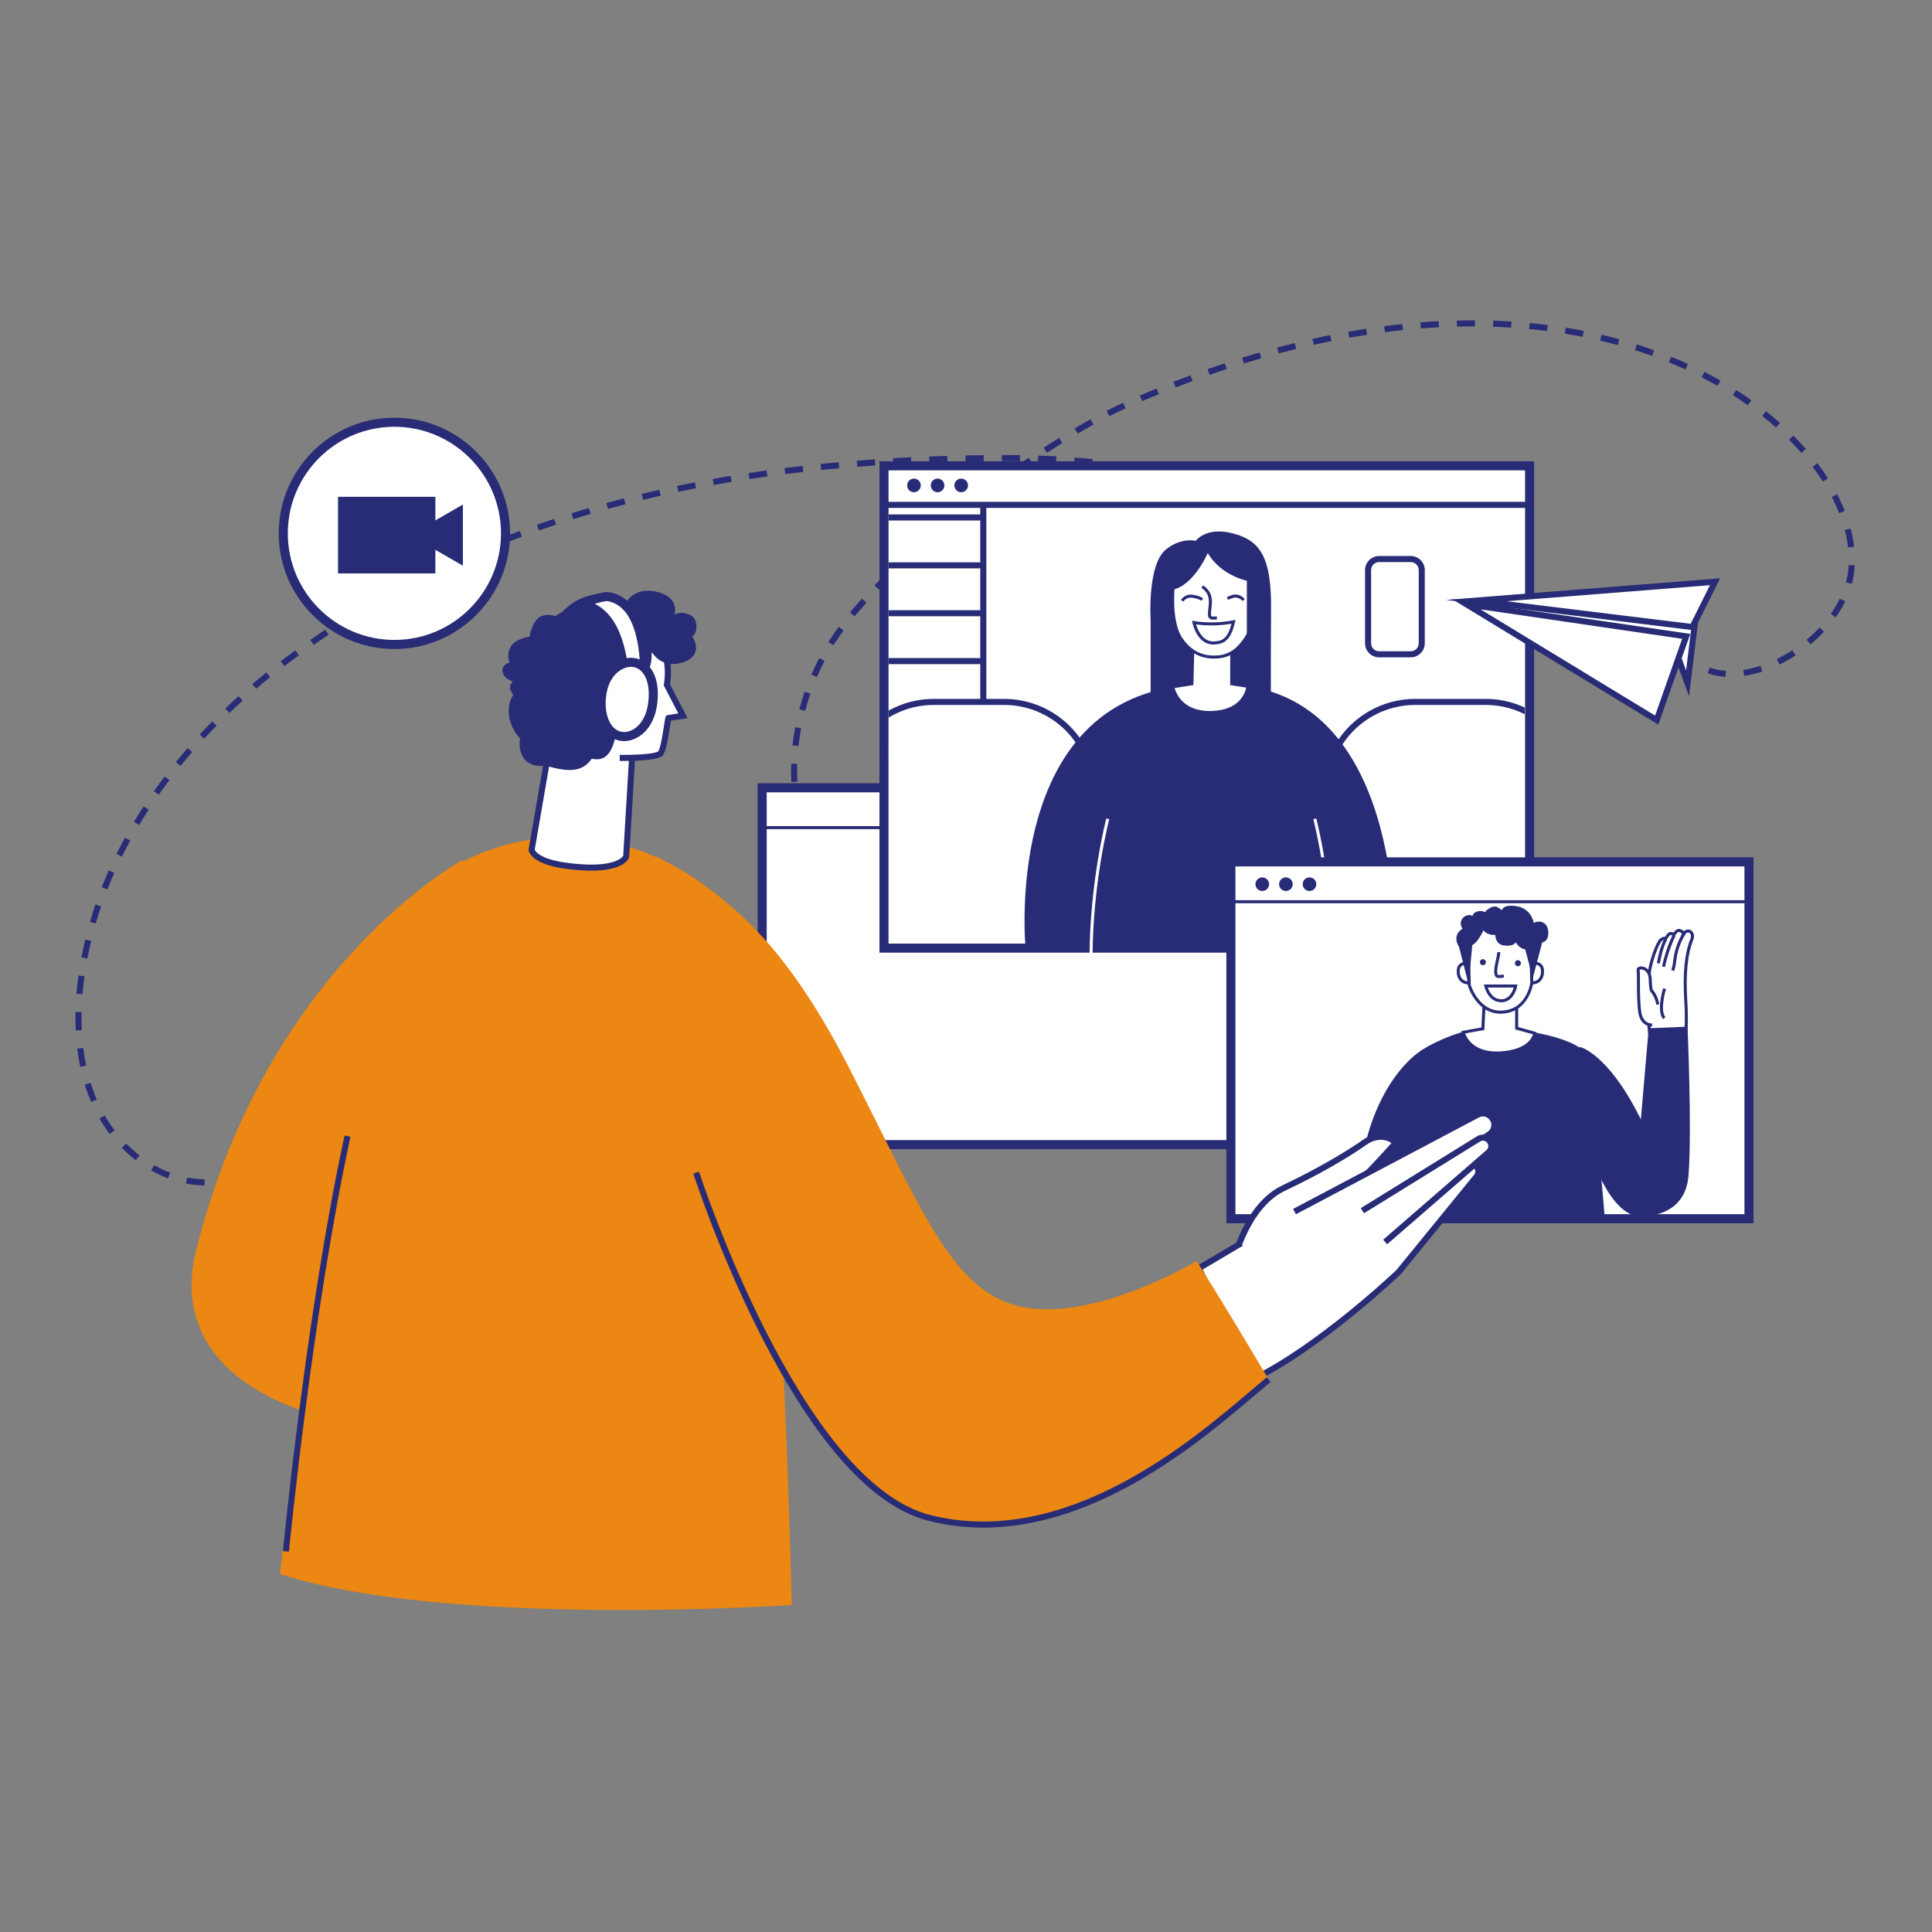
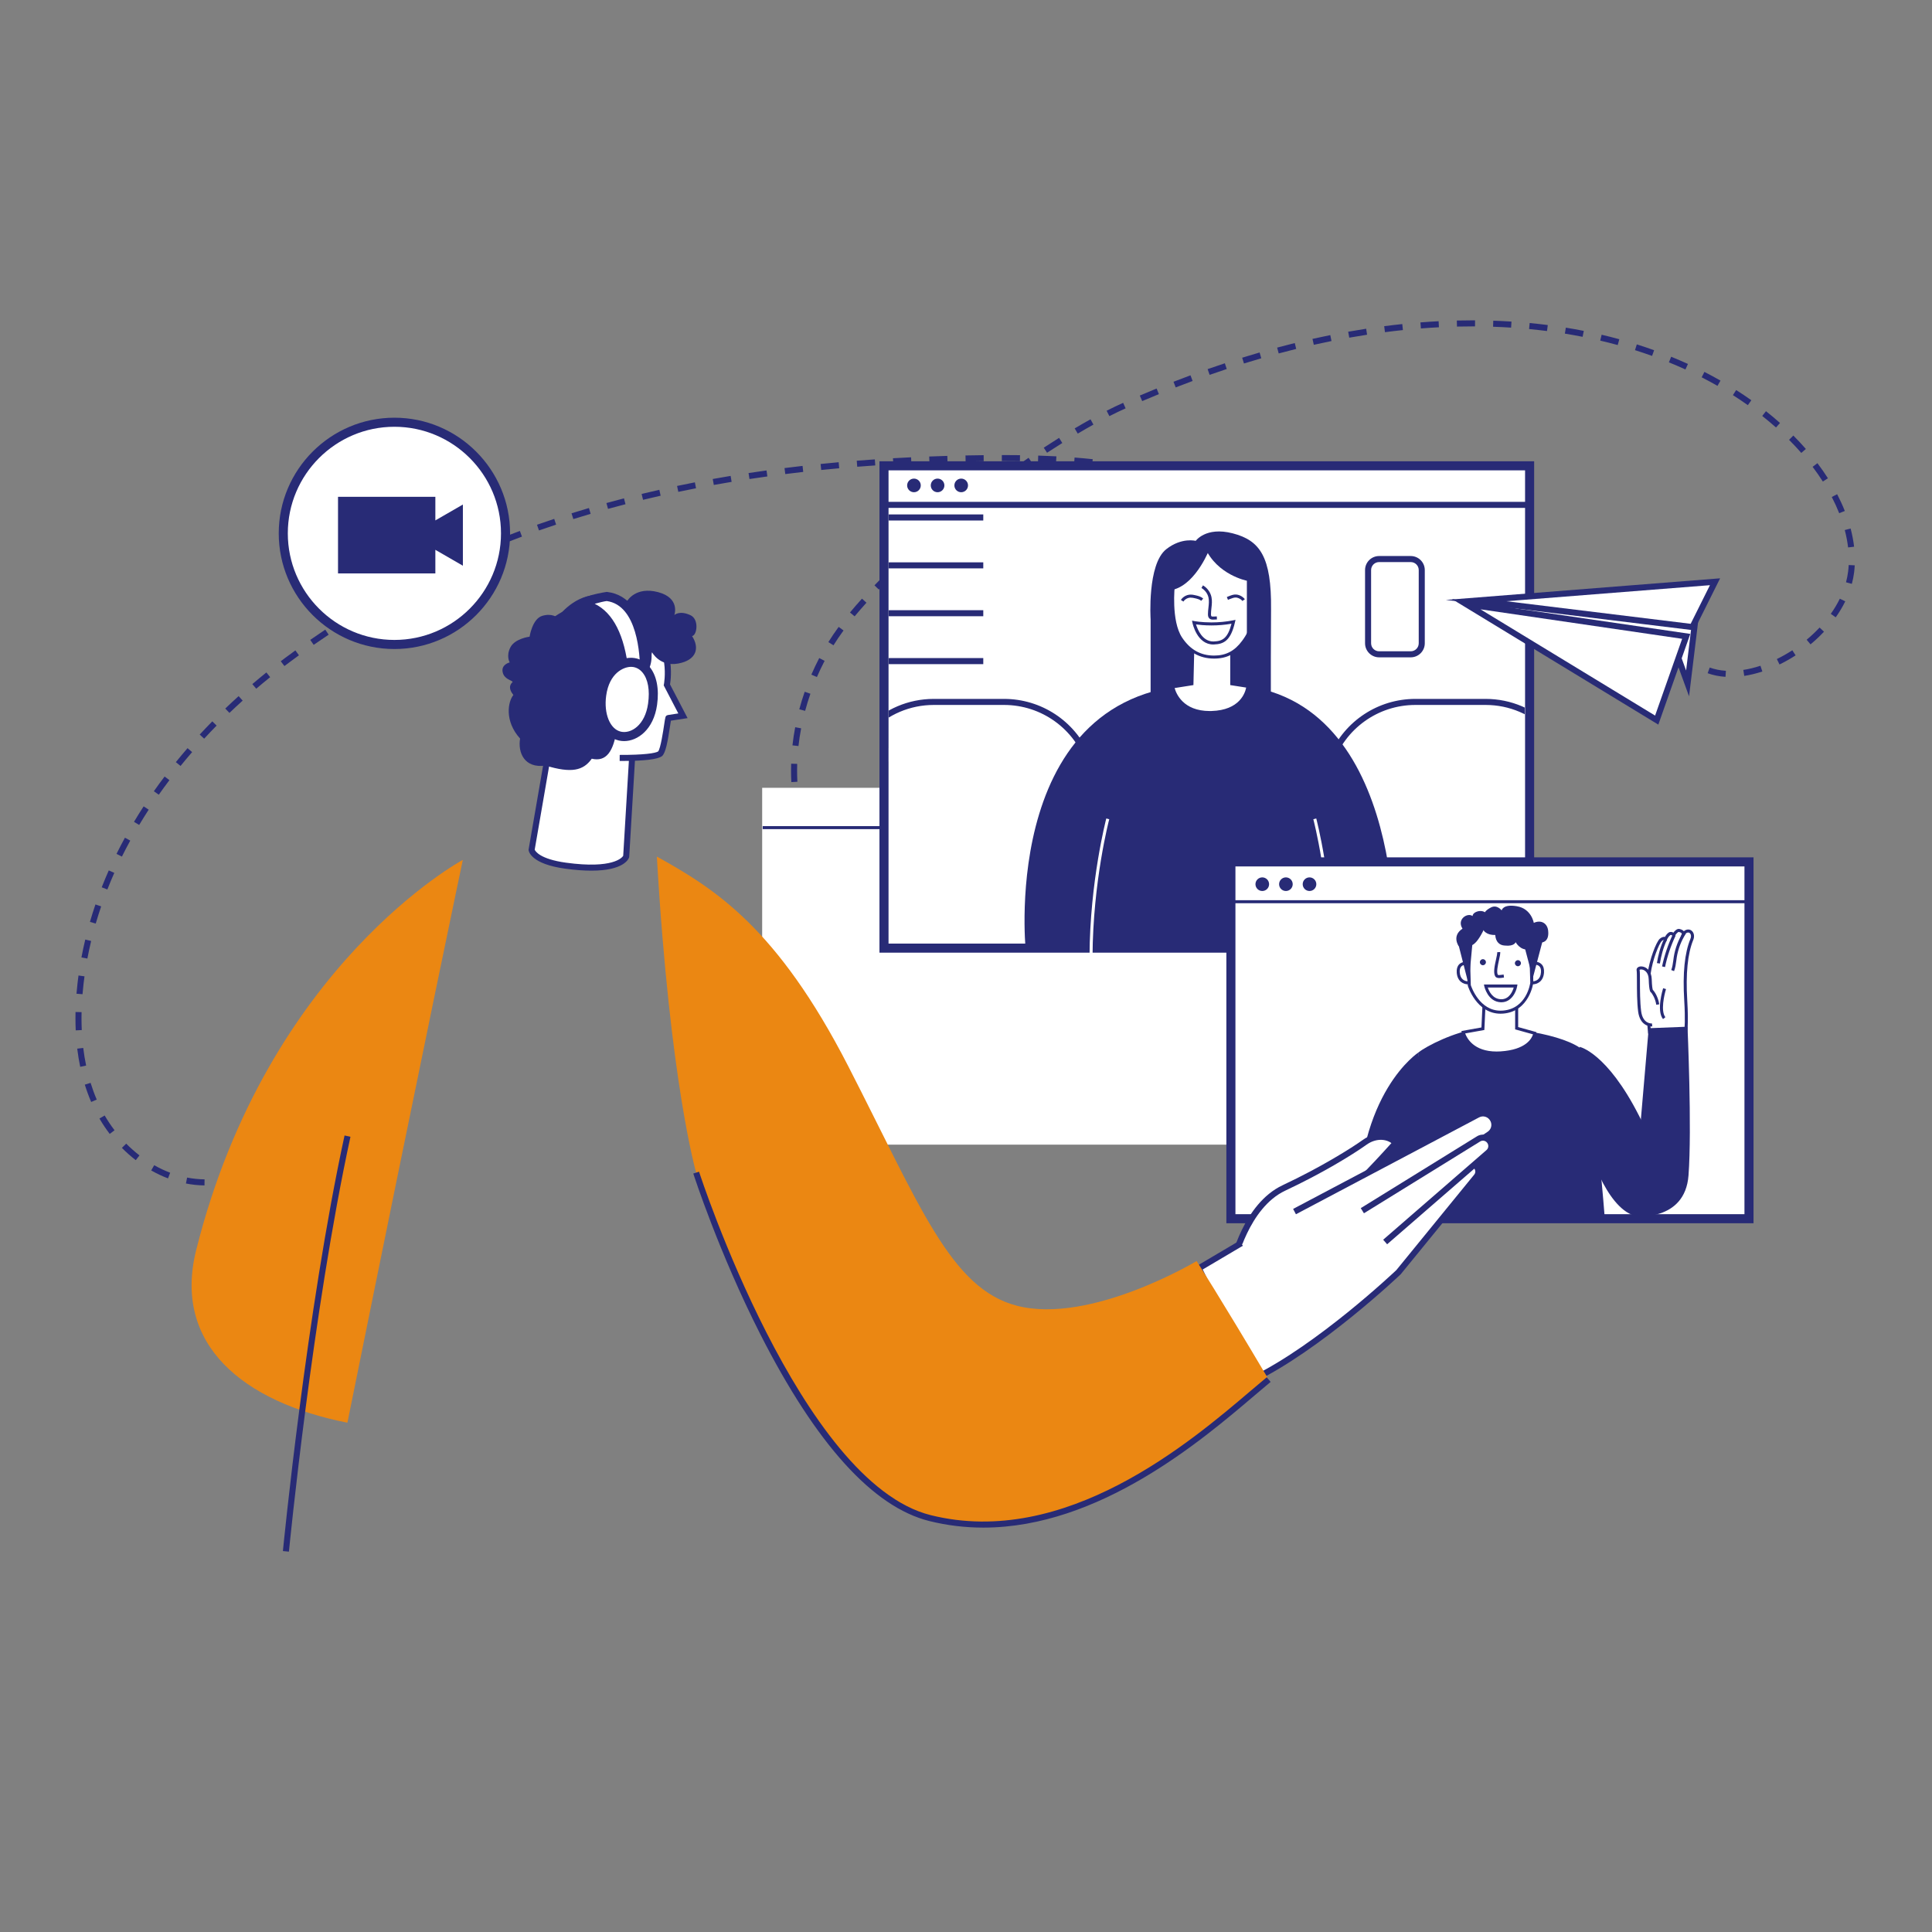
<svg xmlns="http://www.w3.org/2000/svg" width="750" zoomAndPan="magnify" viewBox="0 0 562.5 562.5" height="750" preserveAspectRatio="xMidYMid meet" version="1.0">
  <rect x="0" y="0" width="562.5" height="562.5" fill="#808080" stroke="none" />
  <defs>
    <clipPath id="ed0383a72e">
      <path d="M 21.969 93.266 L 540.004 93.266 L 540.004 345.562 L 21.969 345.562 Z M 21.969 93.266 " clip-rule="nonzero" />
    </clipPath>
    <clipPath id="4d6ec1d99a">
      <path d="M 258.742 146.492 L 286.508 146.492 L 286.508 222 L 258.742 222 Z M 258.742 146.492 " clip-rule="nonzero" />
    </clipPath>
    <clipPath id="85579cb97c">
-       <path d="M 258.742 146.492 L 287.57 146.492 L 287.57 223 L 258.742 223 Z M 258.742 146.492 " clip-rule="nonzero" />
-     </clipPath>
+       </clipPath>
    <clipPath id="6b4212808d">
      <path d="M 258.742 163.527 L 286.508 163.527 L 286.508 165.656 L 258.742 165.656 Z M 258.742 163.527 " clip-rule="nonzero" />
    </clipPath>
    <clipPath id="c6cd2a0da2">
      <path d="M 258.742 177.367 L 286.508 177.367 L 286.508 179.496 L 258.742 179.496 Z M 258.742 177.367 " clip-rule="nonzero" />
    </clipPath>
    <clipPath id="893231fbca">
      <path d="M 258.742 149.688 L 286.508 149.688 L 286.508 151.816 L 258.742 151.816 Z M 258.742 149.688 " clip-rule="nonzero" />
    </clipPath>
    <clipPath id="76e9e142a8">
      <path d="M 258.742 191.203 L 286.508 191.203 L 286.508 193.867 L 258.742 193.867 Z M 258.742 191.203 " clip-rule="nonzero" />
    </clipPath>
    <clipPath id="1b01d0d869">
      <path d="M 258.742 204 L 443.922 204 L 443.922 274.566 L 258.742 274.566 Z M 258.742 204 " clip-rule="nonzero" />
    </clipPath>
    <clipPath id="0034a9d2da">
      <path d="M 258.742 203.445 L 443.922 203.445 L 443.922 274.566 L 258.742 274.566 Z M 258.742 203.445 " clip-rule="nonzero" />
    </clipPath>
    <clipPath id="ff51634777">
-       <path d="M 81.051 243.367 L 230.617 243.367 L 230.617 468.684 L 81.051 468.684 Z M 81.051 243.367 " clip-rule="nonzero" />
-     </clipPath>
+       </clipPath>
  </defs>
  <g clip-path="url(#ed0383a72e)">
    <path fill="#282b76" d="M 424.195 95.082 L 424.152 93.324 C 425.68 93.289 427.188 93.27 428.684 93.27 L 429.461 93.27 L 429.453 95.031 L 428.684 95.031 C 427.203 95.031 425.703 95.047 424.195 95.082 Z M 439.957 95.387 C 438.23 95.273 436.465 95.191 434.707 95.129 L 434.766 93.371 C 436.543 93.43 438.324 93.516 440.066 93.629 Z M 413.695 95.625 L 413.555 93.871 C 415.32 93.73 417.102 93.617 418.852 93.523 L 418.941 95.285 C 417.207 95.371 415.441 95.488 413.695 95.625 Z M 450.41 96.383 C 448.699 96.164 446.945 95.969 445.191 95.801 L 445.359 94.047 C 447.129 94.219 448.906 94.414 450.637 94.637 Z M 403.23 96.715 L 403.004 94.969 C 404.762 94.742 406.535 94.531 408.273 94.352 L 408.457 96.102 C 406.73 96.281 404.977 96.488 403.23 96.715 Z M 460.777 98.062 C 459.07 97.727 457.332 97.414 455.609 97.133 L 455.891 95.395 C 457.637 95.68 459.391 95.996 461.117 96.336 Z M 392.832 98.312 L 392.523 96.578 C 394.27 96.27 396.031 95.977 397.758 95.711 L 398.023 97.453 C 396.312 97.715 394.566 98.004 392.832 98.312 Z M 382.516 100.387 L 382.129 98.668 C 383.871 98.277 385.598 97.91 387.316 97.566 L 387.664 99.293 C 385.961 99.637 384.242 100 382.516 100.387 Z M 470.996 100.461 C 469.324 100.004 467.613 99.57 465.906 99.172 L 466.312 97.457 C 468.035 97.863 469.77 98.301 471.461 98.766 Z M 372.293 102.902 L 371.836 101.203 C 373.559 100.738 375.273 100.301 376.973 99.879 L 377.391 101.59 C 375.703 102.008 374.004 102.445 372.293 102.902 Z M 481 103.621 C 479.371 103.035 477.699 102.473 476.027 101.945 L 476.559 100.266 C 478.25 100.801 479.945 101.371 481.594 101.965 Z M 362.18 105.828 L 361.656 104.148 C 363.359 103.617 365.051 103.113 366.734 102.625 L 367.223 104.316 C 365.551 104.801 363.871 105.305 362.18 105.828 Z M 490.715 107.57 C 489.141 106.852 487.52 106.152 485.898 105.496 L 486.562 103.863 C 488.207 104.531 489.848 105.238 491.445 105.965 Z M 352.18 109.137 L 351.598 107.473 C 353.277 106.883 354.949 106.312 356.613 105.766 L 357.164 107.438 C 355.512 107.984 353.852 108.547 352.18 109.137 Z M 500.047 112.34 C 498.551 111.488 497 110.648 495.438 109.852 L 496.238 108.281 C 497.824 109.09 499.398 109.941 500.918 110.812 Z M 342.305 112.793 L 341.664 111.152 C 343.32 110.508 344.973 109.883 346.613 109.273 L 347.227 110.922 C 345.594 111.527 343.953 112.152 342.305 112.793 Z M 332.551 116.781 L 331.855 115.164 C 333.496 114.461 335.125 113.781 336.746 113.117 L 337.41 114.75 C 335.801 115.406 334.18 116.082 332.551 116.781 Z M 508.883 117.961 C 507.477 116.965 506.016 115.984 504.535 115.043 L 505.48 113.559 C 506.984 114.512 508.473 115.512 509.902 116.527 Z M 322.992 121.156 L 322.195 119.586 C 323.859 118.742 325.477 117.969 327.004 117.285 L 327.723 118.891 C 326.223 119.562 324.633 120.324 322.992 121.156 Z M 517.082 124.461 C 515.793 123.32 514.445 122.191 513.07 121.102 L 514.164 119.719 C 515.566 120.832 516.938 121.98 518.25 123.148 Z M 313.785 126.242 L 312.891 124.727 C 314.461 123.797 316.012 122.906 317.5 122.082 L 318.352 123.621 C 316.879 124.438 315.344 125.32 313.785 126.242 Z M 304.848 131.816 L 303.887 130.344 C 305.391 129.359 306.879 128.406 308.355 127.484 L 309.289 128.98 C 307.824 129.895 306.344 130.84 304.848 131.816 Z M 524.445 131.867 C 523.32 130.582 522.121 129.297 520.883 128.055 L 522.129 126.809 C 523.398 128.082 524.621 129.391 525.773 130.711 Z M 296.949 134.281 C 295.281 134.262 293.609 134.25 291.941 134.25 L 291.68 134.25 L 291.68 132.488 L 291.941 132.488 C 293.617 132.488 295.297 132.5 296.973 132.523 Z M 281.137 134.367 L 281.102 132.605 C 282.859 132.57 284.625 132.543 286.387 132.523 L 286.406 134.281 C 284.648 134.305 282.891 134.332 281.137 134.367 Z M 307.473 134.625 C 305.723 134.531 303.969 134.457 302.215 134.402 L 302.273 132.641 C 304.039 132.695 305.805 132.77 307.566 132.863 Z M 270.605 134.672 L 270.535 132.914 C 272.293 132.848 274.055 132.789 275.816 132.734 L 275.867 134.496 C 274.113 134.547 272.355 134.605 270.605 134.672 Z M 260.086 135.176 L 259.984 133.418 C 261.738 133.316 263.496 133.223 265.258 133.141 L 265.344 134.898 C 263.59 134.984 261.836 135.074 260.086 135.176 Z M 317.961 135.445 C 316.27 135.266 314.508 135.105 312.727 134.965 L 312.863 133.211 C 314.66 133.348 316.441 133.512 318.148 133.695 Z M 249.582 135.891 L 249.441 134.137 C 251.195 133.996 252.953 133.867 254.711 133.75 L 254.832 135.508 C 253.078 135.625 251.328 135.754 249.582 135.891 Z M 239.094 136.836 L 238.918 135.086 C 240.668 134.906 242.422 134.738 244.18 134.578 L 244.336 136.336 C 242.586 136.492 240.84 136.66 239.094 136.836 Z M 328.367 136.898 C 326.676 136.602 324.93 136.328 323.18 136.082 L 323.418 134.34 C 325.191 134.586 326.961 134.863 328.672 135.164 Z M 296.133 137.75 L 295.117 136.309 C 296.574 135.281 298.027 134.273 299.473 133.285 L 300.465 134.746 C 299.027 135.723 297.582 136.727 296.133 137.75 Z M 228.633 138.023 L 228.414 136.277 C 230.16 136.055 231.91 135.848 233.664 135.648 L 233.859 137.398 C 232.117 137.598 230.375 137.805 228.633 138.023 Z M 338.613 139.129 C 336.961 138.691 335.242 138.281 333.516 137.906 L 333.887 136.188 C 335.641 136.566 337.383 136.984 339.062 137.426 Z M 218.207 139.469 L 217.941 137.73 C 219.684 137.465 221.426 137.211 223.176 136.969 L 223.418 138.715 C 221.676 138.953 219.941 139.207 218.207 139.469 Z M 530.719 140.195 C 529.805 138.762 528.805 137.324 527.742 135.918 L 529.145 134.855 C 530.238 136.301 531.266 137.777 532.203 139.246 Z M 207.824 141.191 L 207.512 139.461 C 209.246 139.148 210.98 138.848 212.723 138.559 L 213.012 140.297 C 211.277 140.586 209.551 140.883 207.824 141.191 Z M 348.602 142.273 C 346.996 141.676 345.328 141.105 343.648 140.578 L 344.18 138.898 C 345.887 139.434 347.582 140.016 349.215 140.621 Z M 197.488 143.203 L 197.129 141.484 C 198.855 141.117 200.582 140.77 202.312 140.434 L 202.652 142.16 C 200.926 142.496 199.207 142.844 197.488 143.203 Z M 287.621 143.973 L 286.559 142.57 C 287.973 141.5 289.391 140.445 290.812 139.406 L 291.852 140.828 C 290.441 141.859 289.027 142.91 287.621 143.973 Z M 187.223 145.523 L 186.809 143.812 C 188.52 143.395 190.238 142.996 191.961 142.605 L 192.348 144.324 C 190.637 144.711 188.926 145.109 187.223 145.523 Z M 358.176 146.465 C 356.633 145.676 355.043 144.918 353.453 144.227 L 354.16 142.613 C 355.781 143.32 357.402 144.09 358.98 144.902 Z M 177.027 148.16 L 176.559 146.461 C 178.258 145.992 179.965 145.539 181.672 145.094 L 182.113 146.801 C 180.414 147.238 178.719 147.695 177.027 148.16 Z M 535.48 149.414 C 534.859 147.852 534.133 146.262 533.32 144.699 L 534.883 143.887 C 535.723 145.508 536.477 147.148 537.117 148.77 Z M 279.309 150.469 L 278.203 149.098 C 279.574 147.992 280.957 146.891 282.352 145.801 L 283.438 147.191 C 282.051 148.273 280.672 149.367 279.309 150.469 Z M 166.926 151.129 L 166.398 149.449 C 168.086 148.922 169.773 148.41 171.469 147.91 L 171.965 149.602 C 170.281 150.098 168.602 150.605 166.926 151.129 Z M 367.152 151.812 C 365.73 150.84 364.246 149.891 362.746 149 L 363.648 147.484 C 365.18 148.398 366.695 149.363 368.148 150.363 Z M 156.926 154.441 L 156.344 152.781 C 158.008 152.195 159.68 151.629 161.355 151.07 L 161.91 152.742 C 160.242 153.293 158.582 153.863 156.926 154.441 Z M 271.219 157.223 L 270.066 155.891 C 271.398 154.742 272.742 153.598 274.109 152.457 L 275.238 153.809 C 273.879 154.941 272.539 156.082 271.219 157.223 Z M 147.051 158.109 L 146.406 156.473 C 148.051 155.824 149.703 155.195 151.359 154.582 L 151.969 156.234 C 150.324 156.844 148.684 157.469 147.051 158.109 Z M 375.352 158.281 C 374.074 157.125 372.734 155.992 371.363 154.91 L 372.449 153.527 C 373.855 154.633 375.23 155.793 376.531 156.977 Z M 538.07 159.383 C 537.875 157.734 537.551 156.031 537.102 154.324 L 538.805 153.875 C 539.273 155.664 539.617 157.445 539.82 159.18 Z M 137.305 162.141 L 136.602 160.527 C 138.227 159.82 139.852 159.129 141.488 158.453 L 142.16 160.082 C 140.539 160.75 138.918 161.438 137.305 162.141 Z M 263.379 164.266 L 262.176 162.98 C 263.449 161.785 264.754 160.59 266.09 159.395 L 267.266 160.707 C 265.941 161.895 264.645 163.082 263.379 164.266 Z M 382.547 165.828 C 381.461 164.504 380.301 163.188 379.09 161.922 L 380.363 160.703 C 381.605 162.004 382.797 163.355 383.91 164.715 Z M 127.723 166.535 L 126.957 164.949 C 128.555 164.18 130.152 163.43 131.762 162.691 L 132.496 164.293 C 130.898 165.023 129.309 165.773 127.723 166.535 Z M 539.164 169.988 L 537.465 169.531 C 537.742 168.488 537.949 167.438 538.078 166.402 C 538.156 165.785 538.211 165.145 538.246 164.504 L 540.004 164.598 C 539.969 165.281 539.906 165.961 539.828 166.621 C 539.688 167.734 539.465 168.867 539.164 169.988 Z M 118.309 171.301 L 117.484 169.746 C 119.051 168.914 120.621 168.102 122.199 167.301 L 122.992 168.871 C 121.426 169.668 119.867 170.477 118.309 171.301 Z M 255.863 171.641 L 254.598 170.418 C 255.785 169.188 257.047 167.918 258.34 166.648 L 259.57 167.906 C 258.289 169.164 257.043 170.422 255.863 171.641 Z M 388.438 174.402 C 387.594 172.914 386.664 171.43 385.676 169.992 L 387.125 168.992 C 388.141 170.473 389.098 172 389.969 173.535 Z M 109.082 176.438 L 108.199 174.914 C 109.73 174.02 111.27 173.141 112.816 172.285 L 113.672 173.824 C 112.137 174.676 110.605 175.547 109.082 176.438 Z M 248.828 179.445 L 247.473 178.32 C 248.551 177.02 249.727 175.668 250.965 174.297 L 252.27 175.48 C 251.051 176.832 249.891 178.164 248.828 179.445 Z M 534.473 179.734 L 533.035 178.719 C 534.047 177.281 534.934 175.797 535.664 174.309 L 537.246 175.078 C 536.477 176.652 535.543 178.223 534.473 179.734 Z M 100.094 181.914 L 99.148 180.43 C 100.641 179.477 102.141 178.543 103.645 177.629 L 104.562 179.129 C 103.066 180.043 101.578 180.969 100.094 181.914 Z M 392.699 183.863 C 392.148 182.242 391.508 180.621 390.793 179.035 L 392.398 178.312 C 393.137 179.945 393.797 181.625 394.367 183.301 Z M 527.133 187.609 L 526.004 186.258 C 527.344 185.141 528.609 183.949 529.77 182.711 L 531.055 183.914 C 529.844 185.207 528.523 186.449 527.133 187.609 Z M 91.332 187.746 L 90.328 186.301 C 91.781 185.289 93.242 184.297 94.707 183.32 L 95.684 184.785 C 94.227 185.758 92.777 186.742 91.332 187.746 Z M 242.672 187.879 L 241.176 186.949 C 242.086 185.488 243.055 184.055 244.055 182.691 L 244.18 182.52 L 245.598 183.566 L 245.477 183.727 C 244.5 185.059 243.555 186.457 242.672 187.879 Z M 518.105 193.461 L 517.332 191.879 C 518.859 191.137 520.375 190.277 521.832 189.328 L 522.793 190.809 C 521.273 191.793 519.695 192.688 518.105 193.461 Z M 82.809 193.918 L 81.742 192.52 C 82.148 192.211 82.551 191.906 82.957 191.605 C 83.973 190.848 84.984 190.102 86.004 189.363 L 87.035 190.789 C 86.023 191.523 85.016 192.266 84.012 193.016 C 83.609 193.316 83.207 193.617 82.809 193.918 Z M 395.02 193.969 C 394.805 192.25 394.5 190.531 394.117 188.859 L 395.832 188.461 C 396.23 190.195 396.543 191.973 396.766 193.75 Z M 507.836 196.789 L 507.566 195.047 C 509.188 194.801 510.867 194.391 512.555 193.832 L 513.105 195.508 C 511.324 196.094 509.551 196.523 507.836 196.789 Z M 502.379 197.062 C 500.523 196.941 498.777 196.586 497.18 196.008 L 497.781 194.355 C 499.219 194.875 500.805 195.195 502.492 195.305 Z M 237.844 197.117 L 236.227 196.418 C 236.934 194.785 237.707 193.16 238.523 191.59 L 240.086 192.406 C 239.285 193.938 238.531 195.523 237.844 197.117 Z M 74.605 200.512 L 73.465 199.172 C 74.805 198.027 76.184 196.891 77.559 195.785 L 78.66 197.16 C 77.301 198.25 75.934 199.379 74.605 200.512 Z M 397.043 204.465 L 395.285 204.344 C 395.375 203.059 395.418 201.762 395.418 200.488 C 395.418 200.043 395.414 199.598 395.402 199.148 L 397.164 199.105 C 397.176 199.566 397.18 200.027 397.18 200.488 C 397.18 201.805 397.137 203.141 397.043 204.465 Z M 234.414 206.965 L 232.715 206.508 C 233.172 204.797 233.703 203.078 234.289 201.402 L 235.949 201.98 C 235.379 203.617 234.863 205.297 234.414 206.965 Z M 66.805 207.562 L 65.586 206.289 C 66.848 205.082 68.156 203.863 69.473 202.672 L 70.652 203.98 C 69.352 205.156 68.055 206.363 66.805 207.562 Z M 395.344 215.035 L 393.637 214.605 C 394.059 212.918 394.414 211.203 394.688 209.508 L 396.422 209.789 C 396.145 211.531 395.777 213.297 395.344 215.035 Z M 59.441 215.062 L 58.145 213.867 C 59.336 212.578 60.566 211.285 61.809 210.02 L 63.066 211.258 C 61.836 212.504 60.617 213.785 59.441 215.062 Z M 232.473 217.207 L 230.723 217.012 C 230.918 215.258 231.188 213.477 231.523 211.723 L 233.25 212.051 C 232.926 213.762 232.664 215.496 232.473 217.207 Z M 52.566 223.004 L 51.195 221.895 C 52.301 220.535 53.445 219.164 54.605 217.824 L 55.938 218.977 C 54.789 220.301 53.656 221.656 52.566 223.004 Z M 391.914 225.16 L 390.293 224.465 C 390.98 222.867 391.609 221.23 392.16 219.602 L 393.828 220.164 C 393.262 221.84 392.617 223.52 391.914 225.16 Z M 230.398 227.703 C 230.34 226.594 230.309 225.465 230.312 224.352 C 230.312 223.684 230.324 223.016 230.344 222.348 L 232.102 222.402 C 232.082 223.055 232.074 223.703 232.074 224.352 C 232.07 225.434 232.102 226.531 232.16 227.609 Z M 46.234 231.379 L 44.797 230.367 C 45.805 228.93 46.859 227.484 47.926 226.078 L 49.328 227.141 C 48.273 228.531 47.234 229.961 46.234 231.379 Z M 386.984 234.637 L 385.484 233.715 C 386.398 232.238 387.266 230.711 388.062 229.18 L 389.625 229.992 C 388.805 231.562 387.918 233.125 386.984 234.637 Z M 231.941 238.301 C 231.523 236.59 231.184 234.82 230.926 233.035 L 232.668 232.785 C 232.918 234.512 233.25 236.227 233.652 237.883 Z M 40.523 240.18 L 39.012 239.277 C 39.91 237.773 40.855 236.254 41.82 234.77 L 43.297 235.727 C 42.348 237.195 41.414 238.691 40.523 240.18 Z M 380.742 243.309 L 379.391 242.18 C 380.496 240.852 381.574 239.465 382.59 238.055 L 384.016 239.082 C 382.977 240.527 381.875 241.949 380.742 243.309 Z M 235.555 248.406 C 234.781 246.812 234.086 245.145 233.48 243.449 L 235.137 242.855 C 235.723 244.492 236.395 246.102 237.141 247.637 Z M 35.5 249.391 L 33.922 248.609 C 34.703 247.031 35.527 245.445 36.375 243.895 L 37.922 244.738 C 37.086 246.27 36.27 247.836 35.5 249.391 Z M 373.324 251 L 372.152 249.691 C 373.434 248.539 374.695 247.32 375.906 246.066 L 377.172 247.289 C 375.934 248.57 374.641 249.82 373.324 251 Z M 241.316 257.473 C 240.191 256.09 239.133 254.621 238.172 253.105 L 239.66 252.16 C 240.582 253.617 241.602 255.031 242.684 256.363 Z M 364.953 257.609 L 363.949 256.164 C 365.383 255.168 366.797 254.121 368.152 253.055 L 369.242 254.438 C 367.859 255.527 366.418 256.594 364.953 257.609 Z M 31.258 258.977 L 29.617 258.332 C 30.258 256.695 30.949 255.047 31.668 253.422 L 33.277 254.137 C 32.57 255.734 31.891 257.363 31.258 258.977 Z M 355.867 263.18 L 355.031 261.629 C 356.578 260.797 358.102 259.918 359.566 259.02 L 360.488 260.523 C 358.996 261.438 357.438 262.332 355.867 263.18 Z M 248.996 264.98 C 247.582 263.875 246.223 262.684 244.949 261.441 L 246.18 260.184 C 247.406 261.379 248.719 262.527 250.082 263.594 Z M 346.25 267.746 L 345.574 266.121 C 347.195 265.445 348.805 264.727 350.359 263.992 L 351.113 265.582 C 349.535 266.332 347.898 267.059 346.25 267.746 Z M 27.875 268.895 L 26.184 268.402 C 26.676 266.715 27.215 265.008 27.789 263.328 L 29.453 263.895 C 28.891 265.551 28.359 267.23 27.875 268.895 Z M 258.078 270.672 C 256.461 269.871 254.883 268.992 253.395 268.059 L 254.328 266.562 C 255.77 267.465 257.297 268.32 258.863 269.098 Z M 336.254 271.387 L 335.723 269.707 C 337.395 269.176 339.066 268.613 340.688 268.023 L 341.289 269.676 C 339.645 270.277 337.949 270.848 336.254 271.387 Z M 325.996 274.184 L 325.598 272.469 C 327.316 272.07 329.031 271.637 330.691 271.188 L 331.152 272.887 C 329.473 273.344 327.738 273.777 325.996 274.184 Z M 268.043 274.578 C 266.312 274.059 264.609 273.473 262.98 272.84 L 263.621 271.199 C 265.203 271.816 266.863 272.387 268.551 272.895 Z M 315.57 276.223 L 315.289 274.484 C 317.035 274.207 318.777 273.895 320.465 273.566 L 320.801 275.293 C 319.094 275.629 317.336 275.941 315.57 276.223 Z M 278.469 276.922 C 276.688 276.641 274.922 276.309 273.219 275.93 L 273.602 274.211 C 275.266 274.582 276.996 274.906 278.738 275.184 Z M 305.031 277.562 L 304.875 275.809 C 306.488 275.664 308.133 275.484 309.762 275.281 L 310.09 275.238 L 310.316 276.984 L 309.98 277.027 C 308.332 277.234 306.668 277.414 305.031 277.562 Z M 289.078 277.961 C 287.281 277.883 285.492 277.758 283.762 277.59 L 283.934 275.836 C 285.629 276 287.387 276.125 289.156 276.203 Z M 294.406 278.066 L 294.395 276.309 C 296.117 276.301 297.879 276.254 299.641 276.172 L 299.723 277.93 C 297.938 278.016 296.148 278.062 294.406 278.066 Z M 25.441 279.082 L 23.711 278.758 C 24.035 277.027 24.41 275.277 24.824 273.547 L 26.535 273.961 C 26.129 275.656 25.762 277.383 25.441 279.082 Z M 24.027 289.465 L 22.27 289.32 C 22.355 288.277 22.461 287.238 22.578 286.203 C 22.664 285.473 22.754 284.746 22.855 284.016 L 24.602 284.258 C 24.504 284.973 24.414 285.688 24.328 286.406 C 24.211 287.422 24.109 288.441 24.027 289.465 Z M 22.047 299.988 C 21.996 298.832 21.969 297.652 21.969 296.477 C 21.969 295.867 21.973 295.258 21.988 294.645 L 23.75 294.684 C 23.734 295.281 23.73 295.879 23.73 296.477 C 23.73 297.629 23.754 298.781 23.805 299.906 Z M 23.352 310.602 C 22.996 308.895 22.703 307.117 22.484 305.316 L 24.234 305.105 C 24.445 306.855 24.73 308.582 25.078 310.242 Z M 26.547 320.836 C 25.855 319.223 25.23 317.527 24.691 315.797 L 26.375 315.273 C 26.895 316.945 27.496 318.586 28.164 320.141 Z M 31.949 330.141 C 30.855 328.707 29.848 327.199 28.953 325.656 L 30.477 324.773 C 31.336 326.254 32.301 327.699 33.348 329.07 Z M 39.527 337.781 C 38.121 336.691 36.762 335.488 35.488 334.203 L 36.742 332.969 C 37.957 334.195 39.258 335.348 40.605 336.387 Z M 48.918 343.086 C 47.262 342.457 45.613 341.68 44.023 340.777 L 44.895 339.246 C 46.406 340.105 47.969 340.844 49.543 341.438 Z M 59.539 345.133 C 57.746 345.113 55.926 344.926 54.137 344.574 L 54.473 342.848 C 56.16 343.176 57.871 343.352 59.559 343.371 L 59.539 345.133 " fill-opacity="1" fill-rule="nonzero" />
  </g>
  <path fill="#ffffff" d="M 372.754 333.262 L 221.906 333.262 L 221.906 229.371 L 372.754 229.371 L 372.754 333.262 " fill-opacity="1" fill-rule="nonzero" />
-   <path fill="#282b76" d="M 223.227 331.941 L 371.434 331.941 L 371.434 230.691 L 223.227 230.691 Z M 374.074 334.582 L 220.586 334.582 L 220.586 228.051 L 374.074 228.051 L 374.074 334.582 " fill-opacity="1" fill-rule="nonzero" />
  <path fill="#282b76" d="M 372.605 241.402 L 222.055 241.402 L 222.055 240.523 L 372.605 240.523 L 372.605 241.402 " fill-opacity="1" fill-rule="nonzero" />
  <path fill="#ffffff" d="M 445.344 276.047 L 257.375 276.047 L 257.375 135.621 L 445.344 135.621 L 445.344 276.047 " fill-opacity="1" fill-rule="nonzero" />
  <path fill="#282b76" d="M 258.695 274.727 L 444.023 274.727 L 444.023 136.941 L 258.695 136.941 Z M 446.664 277.367 L 256.055 277.367 L 256.055 134.301 L 446.664 134.301 L 446.664 277.367 " fill-opacity="1" fill-rule="nonzero" />
  <g clip-path="url(#4d6ec1d99a)">
    <path fill="#ffffff" d="M 286.281 146.613 L 286.281 221.754 L 257.23 221.754 Z M 286.281 146.613 " fill-opacity="1" fill-rule="nonzero" />
  </g>
  <g clip-path="url(#85579cb97c)">
    <path fill="#282b76" d="M 287.164 222.637 L 257.23 222.637 L 257.23 220.875 L 285.402 220.875 L 285.402 146.613 L 287.164 146.613 L 287.164 222.637 " fill-opacity="1" fill-rule="nonzero" />
  </g>
  <g clip-path="url(#6b4212808d)">
    <path fill="#282b76" d="M 286.281 165.484 L 256.789 165.484 L 256.789 163.723 L 286.281 163.723 L 286.281 165.484 " fill-opacity="1" fill-rule="nonzero" />
  </g>
  <g clip-path="url(#c6cd2a0da2)">
    <path fill="#282b76" d="M 286.281 179.422 L 257.23 179.422 L 257.23 177.66 L 286.281 177.66 L 286.281 179.422 " fill-opacity="1" fill-rule="nonzero" />
  </g>
  <g clip-path="url(#893231fbca)">
    <path fill="#282b76" d="M 286.281 151.543 L 256.789 151.543 L 256.789 149.781 L 286.281 149.781 L 286.281 151.543 " fill-opacity="1" fill-rule="nonzero" />
  </g>
  <g clip-path="url(#76e9e142a8)">
    <path fill="#282b76" d="M 286.281 193.363 L 257.23 193.363 L 257.23 191.602 L 286.281 191.602 L 286.281 193.363 " fill-opacity="1" fill-rule="nonzero" />
  </g>
  <g clip-path="url(#1b01d0d869)">
-     <path fill="#ffffff" d="M 432.535 204.367 L 412.078 204.367 C 400.543 204.367 390.754 211.828 387.258 222.184 C 383.758 211.828 373.969 204.367 362.43 204.367 L 341.973 204.367 C 330.438 204.367 320.648 211.828 317.152 222.184 C 313.652 211.828 303.863 204.367 292.324 204.367 L 271.867 204.367 C 257.398 204.367 245.664 216.098 245.664 230.57 L 245.664 277 L 458.742 277 L 458.742 230.57 C 458.742 216.098 447.012 204.367 432.535 204.367 " fill-opacity="1" fill-rule="nonzero" />
-   </g>
+     </g>
  <g clip-path="url(#0034a9d2da)">
    <path fill="#282b76" d="M 246.547 276.121 L 457.863 276.121 L 457.863 230.57 C 457.863 216.609 446.5 205.246 432.535 205.246 L 412.078 205.246 C 401.211 205.246 391.57 212.168 388.09 222.465 L 387.258 224.934 L 386.422 222.465 C 382.945 212.168 373.305 205.246 362.43 205.246 L 341.973 205.246 C 331.105 205.246 321.465 212.168 317.984 222.465 L 317.152 224.934 L 316.316 222.465 C 312.84 212.168 303.199 205.246 292.324 205.246 L 271.867 205.246 C 257.906 205.246 246.547 216.609 246.547 230.57 Z M 459.621 277.883 L 244.785 277.883 L 244.785 230.57 C 244.785 215.637 256.934 203.484 271.867 203.484 L 292.324 203.484 C 303.176 203.484 312.879 209.93 317.152 219.742 C 321.422 209.93 331.125 203.484 341.973 203.484 L 362.43 203.484 C 373.281 203.484 382.984 209.93 387.258 219.742 C 391.531 209.93 401.234 203.484 412.078 203.484 L 432.535 203.484 C 447.473 203.484 459.621 215.637 459.621 230.57 L 459.621 277.883 " fill-opacity="1" fill-rule="nonzero" />
  </g>
  <path fill="#282b76" d="M 338.961 169.297 L 339.105 205.395 L 366.254 205.246 L 366.254 168.27 L 338.961 169.297 " fill-opacity="1" fill-rule="nonzero" />
  <path fill="#282b76" d="M 298.609 276.254 C 298.609 276.254 290.684 197.102 354.074 199.305 C 409.32 197.543 406.02 276.254 406.02 276.254 L 298.609 276.254 " fill-opacity="1" fill-rule="nonzero" />
  <path fill="#ffffff" d="M 318.09 278.469 L 317.211 278.465 C 317.32 256.508 322.051 238.477 322.098 238.297 L 322.953 238.523 C 322.902 238.699 318.199 256.629 318.09 278.469 " fill-opacity="1" fill-rule="nonzero" />
  <path fill="#ffffff" d="M 387.234 278.469 C 387.125 256.629 382.422 238.699 382.375 238.523 L 383.227 238.297 C 383.273 238.477 388.004 256.508 388.117 278.465 L 387.234 278.469 " fill-opacity="1" fill-rule="nonzero" />
  <path fill="#ffffff" d="M 347.324 186.613 L 347.031 199.086 L 341.453 199.965 C 341.453 199.965 342.773 207.742 352.754 207.449 C 362.734 207.156 363.32 199.82 363.32 199.82 L 358.621 199.086 L 358.621 187.199 L 347.324 186.613 " fill-opacity="1" fill-rule="nonzero" />
  <path fill="#282b76" d="M 341.992 200.324 C 342.422 201.887 344.43 207.016 352.207 207.016 C 352.383 207.016 352.559 207.016 352.738 207.008 C 360.961 206.766 362.535 201.684 362.82 200.188 L 358.18 199.461 L 358.18 187.617 L 347.754 187.074 L 347.465 199.461 Z M 352.207 207.895 C 342.469 207.895 341.035 200.117 341.02 200.039 L 340.945 199.602 L 346.598 198.707 L 346.895 186.148 L 359.062 186.781 L 359.062 198.707 L 363.789 199.445 L 363.758 199.855 C 363.75 199.93 363.023 207.586 352.766 207.891 C 352.578 207.895 352.391 207.895 352.207 207.895 " fill-opacity="1" fill-rule="nonzero" />
  <path fill="#282b76" d="M 445.051 147.875 L 257.668 147.875 L 257.668 146.113 L 445.051 146.113 L 445.051 147.875 " fill-opacity="1" fill-rule="nonzero" />
  <path fill="#ffffff" d="M 341.602 170.473 C 341.602 170.473 340.426 180.809 343.801 185.879 C 346.738 190.281 350.406 191.309 353.488 191.309 C 356.566 191.309 359.402 190.34 361.996 186.832 C 364.492 183.457 365.594 180.449 364.785 169.738 C 364.395 164.539 360.531 158.289 354.074 158.73 C 343.086 159.48 341.602 168.562 341.602 170.473 " fill-opacity="1" fill-rule="nonzero" />
  <path fill="#282b76" d="M 354.715 159.148 C 354.516 159.148 354.309 159.156 354.105 159.172 C 342.371 159.973 342.043 170.367 342.043 170.473 C 342.027 170.621 340.922 180.762 344.168 185.633 C 346.516 189.152 349.566 190.867 353.488 190.867 C 356.934 190.867 359.449 189.543 361.645 186.57 C 364.184 183.137 365.121 180.043 364.348 169.77 C 364.016 165.359 360.809 159.148 354.715 159.148 Z M 353.488 191.746 C 349.305 191.746 345.926 189.855 343.438 186.121 C 340.008 180.98 341.117 170.848 341.164 170.422 C 341.16 170.359 341.512 159.148 354.043 158.293 C 360.488 157.848 364.785 163.879 365.227 169.703 C 366.02 180.254 365.027 183.473 362.352 187.094 C 359.973 190.312 357.238 191.746 353.488 191.746 " fill-opacity="1" fill-rule="nonzero" />
  <path fill="#282b76" d="M 348.059 157.559 C 348.059 157.559 350.992 153.23 358.914 155.285 C 366.84 157.34 370.215 162.105 370.066 177.367 C 369.922 192.629 370.066 228.578 370.066 228.578 L 363.027 228.578 L 363.027 169.078 C 363.027 169.078 354.367 167.391 350.848 159.465 C 348.352 158.289 348.059 157.559 348.059 157.559 " fill-opacity="1" fill-rule="nonzero" />
  <path fill="#282b76" d="M 341.746 227.992 L 335 227.992 L 335 180.305 C 335 180.305 333.973 164.309 339.547 159.906 C 344.055 156.348 348.203 157.484 348.203 157.484 L 352.312 159.465 C 352.312 159.465 348.5 169.738 341.746 171.645 C 341.746 222.414 341.746 227.992 341.746 227.992 " fill-opacity="1" fill-rule="nonzero" />
  <path fill="#ffffff" d="M 347.617 181.254 C 347.617 181.254 352.898 182.281 359.137 181.035 C 357.965 186.172 356.199 187.109 353.414 187.199 C 348.863 187.344 347.617 181.254 347.617 181.254 " fill-opacity="1" fill-rule="nonzero" />
  <path fill="#282b76" d="M 348.219 181.797 C 348.668 183.262 350.07 186.762 353.254 186.762 L 353.398 186.758 C 355.934 186.68 357.457 185.832 358.551 181.594 C 356.672 181.926 354.711 182.094 352.711 182.094 C 350.66 182.094 349.07 181.918 348.219 181.797 Z M 353.254 187.645 C 348.531 187.645 347.238 181.602 347.188 181.344 L 347.055 180.699 L 347.703 180.824 C 347.723 180.828 349.746 181.215 352.711 181.215 C 354.895 181.215 357.031 181.008 359.051 180.605 L 359.719 180.473 L 359.566 181.133 C 358.352 186.445 356.395 187.543 353.43 187.637 L 353.254 187.645 " fill-opacity="1" fill-rule="nonzero" />
  <path fill="#ffffff" d="M 410.734 190.5 L 401.523 190.5 C 399.75 190.5 398.316 189.066 398.316 187.293 L 398.316 165.973 C 398.316 164.203 399.75 162.766 401.523 162.766 L 410.734 162.766 C 412.508 162.766 413.941 164.203 413.941 165.973 L 413.941 187.293 C 413.941 189.066 412.508 190.5 410.734 190.5 " fill-opacity="1" fill-rule="nonzero" />
  <path fill="#282b76" d="M 401.523 163.648 C 400.238 163.648 399.195 164.691 399.195 165.973 L 399.195 187.293 C 399.195 188.578 400.238 189.621 401.523 189.621 L 410.734 189.621 C 412.02 189.621 413.062 188.578 413.062 187.293 L 413.062 165.973 C 413.062 164.691 412.02 163.648 410.734 163.648 Z M 410.734 191.383 L 401.523 191.383 C 399.27 191.383 397.434 189.547 397.434 187.293 L 397.434 165.973 C 397.434 163.719 399.27 161.887 401.523 161.887 L 410.734 161.887 C 412.988 161.887 414.824 163.719 414.824 165.973 L 414.824 187.293 C 414.824 189.547 412.988 191.383 410.734 191.383 " fill-opacity="1" fill-rule="nonzero" />
  <path fill="#282b76" d="M 361.707 174.98 L 361.59 174.812 C 361.312 174.523 360.91 174.262 360.473 174.105 C 360.254 174.027 360.043 173.984 359.848 173.969 C 359.289 173.941 358.68 174.18 358.145 174.387 L 357.52 174.641 L 357.191 173.82 L 357.82 173.57 C 358.438 173.324 359.141 173.039 359.898 173.094 C 360.176 173.109 360.469 173.172 360.77 173.277 C 361.336 173.48 361.855 173.82 362.27 174.258 L 362.43 174.48 L 361.707 174.98 " fill-opacity="1" fill-rule="nonzero" />
  <path fill="#282b76" d="M 344.547 175.148 L 343.812 174.664 C 344.41 173.754 345.457 173.164 346.543 173.121 C 347.086 173.102 347.594 173.203 348.148 173.332 C 348.949 173.516 349.715 173.727 350.316 174.273 L 349.727 174.926 C 349.281 174.52 348.633 174.348 347.953 174.191 C 347.457 174.078 347.016 173.988 346.578 174 C 345.77 174.031 344.992 174.473 344.547 175.148 " fill-opacity="1" fill-rule="nonzero" />
  <path fill="#282b76" d="M 353.133 180.398 C 352.824 180.398 352.438 180.352 352.133 180.086 C 351.75 179.75 351.699 179.25 351.695 178.852 C 351.691 178.199 351.766 177.547 351.836 176.922 C 351.949 175.902 352.055 174.938 351.855 174.004 C 351.602 172.84 350.832 171.789 349.801 171.195 L 350.238 170.43 C 351.484 171.148 352.41 172.414 352.715 173.816 C 352.949 174.895 352.828 175.973 352.711 177.02 C 352.641 177.621 352.57 178.246 352.574 178.844 C 352.578 178.957 352.582 179.305 352.715 179.422 C 352.828 179.527 353.09 179.52 353.324 179.512 L 354.273 179.469 L 354.312 180.348 L 353.363 180.391 C 353.297 180.395 353.215 180.398 353.133 180.398 " fill-opacity="1" fill-rule="nonzero" />
  <path fill="#ffffff" d="M 509.219 354.828 L 358.375 354.828 L 358.375 250.941 L 509.219 250.941 L 509.219 354.828 " fill-opacity="1" fill-rule="nonzero" />
  <path fill="#282b76" d="M 359.695 353.508 L 507.898 353.508 L 507.898 252.262 L 359.695 252.262 Z M 510.539 356.148 L 357.055 356.148 L 357.055 249.617 L 510.539 249.617 L 510.539 356.148 " fill-opacity="1" fill-rule="nonzero" />
  <path fill="#282b76" d="M 509.074 262.973 L 358.523 262.973 L 358.523 262.094 L 509.074 262.094 L 509.074 262.973 " fill-opacity="1" fill-rule="nonzero" />
  <path fill="#ffffff" d="M 445.902 280.91 L 445.977 286.156 C 445.977 286.156 448.875 286.414 449.094 283.113 C 449.312 279.812 446.121 280.473 446.121 280.473 L 445.902 280.91 " fill-opacity="1" fill-rule="nonzero" />
  <path fill="#282b76" d="M 446.344 281.012 L 446.41 285.707 C 447.207 285.629 448.516 285.18 448.656 283.082 C 448.707 282.312 448.559 281.738 448.219 281.375 C 447.699 280.82 446.812 280.836 446.414 280.875 Z M 446.121 286.602 C 446.004 286.602 445.938 286.594 445.938 286.594 L 445.543 286.559 L 445.461 280.812 L 445.824 280.082 L 446.031 280.039 C 446.113 280.023 447.848 279.691 448.859 280.773 C 449.375 281.324 449.602 282.121 449.535 283.141 C 449.363 285.691 447.66 286.602 446.121 286.602 " fill-opacity="1" fill-rule="nonzero" />
  <path fill="#ffffff" d="M 427.684 286.156 C 427.684 286.156 424.785 286.414 424.562 283.113 C 424.344 279.812 427.684 280.473 427.684 280.473 L 427.684 286.156 " fill-opacity="1" fill-rule="nonzero" />
  <path fill="#282b76" d="M 427.023 280.855 C 426.535 280.855 425.867 280.953 425.441 281.406 C 425.102 281.77 424.953 282.336 425.004 283.082 C 425.141 285.176 426.445 285.629 427.242 285.707 L 427.242 280.863 C 427.176 280.859 427.102 280.855 427.023 280.855 Z M 427.535 286.602 C 425.996 286.602 424.293 285.691 424.125 283.141 C 424.059 282.141 424.285 281.355 424.797 280.805 C 425.848 279.684 427.734 280.031 427.766 280.039 L 428.121 280.109 L 428.121 286.559 L 427.719 286.594 C 427.719 286.594 427.652 286.602 427.535 286.602 " fill-opacity="1" fill-rule="nonzero" />
  <path fill="#282b76" d="M 409.363 354.977 L 467.254 354.977 C 467.254 354.977 464.613 320.199 461.312 306.113 C 455.809 300.832 437.098 298.629 430.273 299.512 C 423.449 300.391 415.309 304.57 413.105 306.332 C 408.484 330.984 409.363 354.977 409.363 354.977 " fill-opacity="1" fill-rule="nonzero" />
  <path fill="#282b76" d="M 395.277 354.758 L 409.363 354.758 L 413.105 306.332 C 413.105 306.332 394.84 318 395.277 354.758 " fill-opacity="1" fill-rule="nonzero" />
  <path fill="#ffffff" d="M 432.184 290.121 L 431.742 299.512 L 426.02 300.535 C 426.02 300.535 427.488 307.141 436.879 306.555 C 446.27 305.965 446.855 300.832 446.855 300.832 L 441.574 299.363 L 441.574 289.973 L 432.184 290.121 " fill-opacity="1" fill-rule="nonzero" />
  <path fill="#282b76" d="M 426.586 300.883 C 427.07 302.234 429.055 306.148 435.723 306.148 C 436.086 306.148 436.461 306.141 436.852 306.113 C 444.363 305.645 445.996 302.277 446.336 301.145 L 441.133 299.699 L 441.133 290.418 L 432.605 290.551 L 432.168 299.883 Z M 435.723 307.031 C 427.113 307.027 425.605 300.695 425.59 300.633 L 425.492 300.184 L 431.32 299.141 L 431.762 289.684 L 442.016 289.523 L 442.016 299.027 L 447.336 300.508 L 447.293 300.883 C 447.27 301.105 446.555 306.391 436.906 306.992 C 436.496 307.02 436.105 307.031 435.723 307.031 " fill-opacity="1" fill-rule="nonzero" />
  <path fill="#282b76" d="M 459.914 304.793 C 459.914 304.793 467.84 306.406 477.23 324.895 C 486.621 343.383 487.648 348.812 487.648 348.812 C 487.648 348.812 480.461 358.203 472.828 352.336 C 465.199 346.465 461.383 330.18 461.383 330.18 L 459.914 304.793 " fill-opacity="1" fill-rule="nonzero" />
  <path fill="#282b76" d="M 475.91 354.094 C 475.91 354.094 490.582 355.855 491.609 342.211 C 492.637 328.562 491.316 298.922 491.316 298.922 L 480.02 299.363 L 475.324 353.949 L 475.91 354.094 " fill-opacity="1" fill-rule="nonzero" />
  <path fill="#282b76" d="M 480.645 300.07 L 490.355 300.379 C 490.473 299.488 490.703 296.844 490.363 291.285 C 489.883 283.344 490.469 277.484 492.156 273.371 C 492.402 272.805 492.391 272.242 492.137 271.855 C 491.824 271.383 491.238 271.383 490.699 271.879 C 490.555 272.082 490.453 272.25 490.449 272.262 L 488.273 275.867 L 489.652 271.891 C 489.652 271.891 489.664 271.82 489.609 271.738 C 489.547 271.637 489.352 271.449 488.77 271.328 C 488.516 271.328 487.977 271.914 487.66 272.445 L 487.312 273.02 L 486.926 272.473 C 486.836 272.355 486.57 272.082 486.316 272.254 C 485.863 272.555 485.48 273.254 485.375 273.496 L 485.141 274.016 L 484.699 273.664 C 484.699 273.668 484.648 273.633 484.535 273.633 C 484.395 273.633 484.16 273.695 483.832 273.98 C 483.066 274.645 481.117 279.418 480.566 283.609 C 480.027 287.715 480.02 292.637 480.02 292.688 Z M 491.082 301.281 L 479.836 300.93 L 479.141 292.723 C 479.137 292.637 479.145 287.656 479.691 283.496 C 480.223 279.461 482.18 274.254 483.25 273.316 C 483.758 272.871 484.332 272.699 484.758 272.77 C 484.969 272.402 485.34 271.844 485.828 271.52 C 486.293 271.211 486.863 271.312 487.203 271.543 C 487.598 271.012 488.285 270.32 488.953 270.465 C 489.547 270.59 489.98 270.812 490.246 271.121 C 491.227 270.324 492.312 270.523 492.871 271.371 C 493.289 272.004 493.324 272.879 492.969 273.711 C 491.359 277.637 490.777 283.535 491.242 291.23 C 491.68 298.473 491.184 300.832 491.16 300.926 L 491.082 301.281 " fill-opacity="1" fill-rule="nonzero" />
  <path fill="#ffffff" d="M 481.008 298.41 C 481.008 298.41 477.926 298.738 477.379 294.449 C 476.828 290.156 477.16 283.555 476.938 282.453 C 476.719 281.352 480.352 281.352 480.461 285.094 C 480.57 288.836 481.008 288.613 481.008 288.613 C 481.008 288.613 484.973 295.77 481.008 298.41 " fill-opacity="1" fill-rule="nonzero" />
  <path fill="#282b76" d="M 484.188 296.707 C 482.191 294.238 484.137 287.977 484.223 287.711 L 485.062 287.977 C 484.527 289.66 483.461 294.41 484.875 296.152 L 484.188 296.707 " fill-opacity="1" fill-rule="nonzero" />
  <path fill="#282b76" d="M 487.402 282.738 L 486.582 282.422 C 486.922 281.539 487.047 280.598 487.18 279.605 C 487.223 279.258 487.27 278.918 487.324 278.574 C 487.734 276.012 488.699 273.5 490.113 271.32 L 490.852 271.801 C 489.504 273.875 488.586 276.27 488.191 278.715 C 488.141 279.047 488.094 279.383 488.051 279.719 C 487.918 280.723 487.781 281.758 487.402 282.738 " fill-opacity="1" fill-rule="nonzero" />
  <path fill="#282b76" d="M 484.77 281.559 L 483.906 281.375 C 484.586 278.145 485.652 274.992 487.066 272.008 L 487.863 272.387 C 486.477 275.309 485.434 278.395 484.77 281.559 " fill-opacity="1" fill-rule="nonzero" />
  <path fill="#282b76" d="M 483.281 280.531 L 482.41 280.398 C 482.711 278.406 483.43 275.488 484.543 273.266 L 485.328 273.664 C 484.266 275.793 483.57 278.605 483.281 280.531 " fill-opacity="1" fill-rule="nonzero" />
  <path fill="#ffffff" d="M 427.34 271.41 L 427.781 286.891 C 427.781 286.891 430.273 295.254 437.613 294.668 C 444.949 294.078 445.977 286.156 445.977 286.156 L 445.535 271.043 C 445.535 271.043 442.09 266.566 435.41 266.566 C 428.734 266.566 427.34 271.41 427.34 271.41 " fill-opacity="1" fill-rule="nonzero" />
  <path fill="#282b76" d="M 428.219 286.816 C 428.438 287.484 430.805 294.258 436.883 294.258 C 437.109 294.258 437.34 294.25 437.578 294.23 C 444.465 293.676 445.5 286.41 445.539 286.102 L 445.102 271.207 C 444.531 270.547 441.215 267.008 435.41 267.008 C 429.492 267.008 427.973 270.906 427.781 271.473 Z M 436.883 295.137 C 429.863 295.137 427.383 287.098 427.359 287.016 L 427.34 286.902 L 426.898 271.355 L 426.918 271.289 C 426.93 271.234 428.484 266.129 435.41 266.129 C 442.227 266.129 445.738 270.586 445.887 270.773 L 445.973 270.887 L 446.418 286.145 C 446.402 286.297 445.25 294.496 437.648 295.105 C 437.387 295.129 437.133 295.137 436.883 295.137 " fill-opacity="1" fill-rule="nonzero" />
  <path fill="#282b76" d="M 431.375 269.285 C 431.523 271.191 433.062 272.293 435.336 272.219 C 435.484 274.273 436.617 275.227 438.125 275.297 C 440.914 275.594 441.281 274.309 441.281 274.309 C 441.281 274.309 442.602 276.84 445.133 276.398 C 447.664 275.957 448.105 274.418 448.105 274.418 C 448.105 274.418 451.184 274.93 450.746 270.969 C 450.496 268.719 448.617 267.742 446.562 268.695 C 446.562 268.695 445.902 264.586 441.648 263.852 C 437.523 263.141 437.207 265.062 437.207 265.062 C 437.207 265.062 435.887 263.301 434.129 264.184 C 432.367 265.062 432.145 265.945 432.145 265.945 C 432.145 265.945 431.23 267.375 431.375 269.285 " fill-opacity="1" fill-rule="nonzero" />
  <path fill="#282b76" d="M 433.355 267.484 C 433.355 267.484 430.605 275.188 428.074 275.297 C 426.754 276.73 424.664 275.41 424.664 275.41 C 424.664 275.41 422.609 272.473 425.801 270.383 C 424.039 267.594 427.34 265.613 428.734 266.715 C 428.734 265.172 433.027 264.074 433.355 267.484 " fill-opacity="1" fill-rule="nonzero" />
  <path fill="#282b76" d="M 443.48 274.199 L 445.684 282.562 L 446.195 285.055 L 449.203 273.648 L 443.48 274.199 " fill-opacity="1" fill-rule="nonzero" />
  <path fill="#282b76" d="M 424.555 274.746 L 427.266 285.352 L 427.965 282.562 L 428.844 273.098 L 424.555 274.746 " fill-opacity="1" fill-rule="nonzero" />
  <path fill="#282b76" d="M 433.168 287.516 C 433.52 288.578 434.555 290.852 437.004 290.926 L 437.117 290.93 C 439.453 290.93 440.406 288.582 440.719 287.516 Z M 437.117 291.809 L 436.973 291.809 C 433.152 291.688 432.164 287.211 432.156 287.164 L 432.043 286.633 L 441.805 286.633 L 441.715 287.148 C 441.434 288.762 440.105 291.809 437.117 291.809 " fill-opacity="1" fill-rule="nonzero" />
  <path fill="#282b76" d="M 442.82 280.434 C 442.82 280.922 442.426 281.316 441.941 281.316 C 441.453 281.316 441.059 280.922 441.059 280.434 C 441.059 279.949 441.453 279.555 441.941 279.555 C 442.426 279.555 442.82 279.949 442.82 280.434 " fill-opacity="1" fill-rule="nonzero" />
  <path fill="#282b76" d="M 432.625 280.141 C 432.625 280.629 432.23 281.023 431.742 281.023 C 431.258 281.023 430.863 280.629 430.863 280.141 C 430.863 279.656 431.258 279.262 431.742 279.262 C 432.23 279.262 432.625 279.656 432.625 280.141 " fill-opacity="1" fill-rule="nonzero" />
  <path fill="#282b76" d="M 436.523 284.758 C 436.012 284.758 435.543 284.648 435.32 284.242 C 434.723 283.172 435.168 281.164 435.559 279.387 C 435.758 278.5 435.941 277.66 435.918 277.234 L 436.797 277.184 C 436.828 277.73 436.641 278.59 436.418 279.578 C 436.098 281.039 435.656 283.035 436.09 283.816 C 436.258 283.957 437.168 283.824 437.465 283.781 C 437.586 283.766 437.695 283.75 437.781 283.742 L 437.883 284.613 L 437.594 284.652 C 437.266 284.699 436.883 284.758 436.523 284.758 " fill-opacity="1" fill-rule="nonzero" />
  <path fill="#282b76" d="M 480.895 298.855 C 480.199 298.855 477.465 298.586 476.941 294.504 C 476.602 291.848 476.594 288.332 476.59 285.762 C 476.586 284.238 476.582 282.922 476.504 282.539 C 476.438 282.203 476.559 281.883 476.84 281.664 C 477.312 281.285 478.184 281.277 478.957 281.641 C 479.516 281.902 480.832 282.766 480.898 285.078 C 480.961 287.191 481.129 287.938 481.211 288.184 L 481.336 288.32 C 481.391 288.383 482.691 289.84 483.094 292.398 L 482.227 292.539 C 481.914 290.574 481.008 289.316 480.75 288.992 L 480.73 288.984 C 480.52 288.855 480.125 288.617 480.02 285.105 C 479.953 282.957 478.664 282.43 478.27 282.32 C 477.758 282.176 477.41 282.301 477.363 282.371 C 477.465 282.836 477.465 284.062 477.469 285.762 C 477.473 288.305 477.48 291.793 477.816 294.391 C 478.301 298.18 480.859 297.984 480.965 297.973 L 481.059 298.848 C 481.051 298.848 480.996 298.855 480.895 298.855 " fill-opacity="1" fill-rule="nonzero" />
  <path fill="#282b76" d="M 369.496 257.434 C 369.496 258.527 368.605 259.414 367.512 259.414 C 366.418 259.414 365.527 258.527 365.527 257.434 C 365.527 256.336 366.418 255.449 367.512 255.449 C 368.605 255.449 369.496 256.336 369.496 257.434 " fill-opacity="1" fill-rule="nonzero" />
  <path fill="#282b76" d="M 376.371 257.434 C 376.371 258.527 375.48 259.414 374.387 259.414 C 373.293 259.414 372.406 258.527 372.406 257.434 C 372.406 256.336 373.293 255.449 374.387 255.449 C 375.48 255.449 376.371 256.336 376.371 257.434 " fill-opacity="1" fill-rule="nonzero" />
  <path fill="#282b76" d="M 383.246 257.434 C 383.246 258.527 382.359 259.414 381.262 259.414 C 380.168 259.414 379.281 258.527 379.281 257.434 C 379.281 256.336 380.168 255.449 381.262 255.449 C 382.359 255.449 383.246 256.336 383.246 257.434 " fill-opacity="1" fill-rule="nonzero" />
  <path fill="#282b76" d="M 268.082 141.328 C 268.082 142.426 267.195 143.312 266.098 143.312 C 265.004 143.312 264.113 142.426 264.113 141.328 C 264.113 140.234 265.004 139.344 266.098 139.344 C 267.195 139.344 268.082 140.234 268.082 141.328 " fill-opacity="1" fill-rule="nonzero" />
  <path fill="#282b76" d="M 274.957 141.328 C 274.957 142.426 274.07 143.312 272.973 143.312 C 271.879 143.312 270.992 142.426 270.992 141.328 C 270.992 140.234 271.879 139.344 272.973 139.344 C 274.07 139.344 274.957 140.234 274.957 141.328 " fill-opacity="1" fill-rule="nonzero" />
  <path fill="#282b76" d="M 281.836 141.328 C 281.836 142.426 280.945 143.312 279.852 143.312 C 278.754 143.312 277.867 142.426 277.867 141.328 C 277.867 140.234 278.754 139.344 279.852 139.344 C 280.945 139.344 281.836 140.234 281.836 141.328 " fill-opacity="1" fill-rule="nonzero" />
  <path fill="#ffffff" d="M 494.047 176.711 L 491.336 198.973 L 487.141 187.43 L 428.262 176.008 L 494.047 176.711 " fill-opacity="1" fill-rule="nonzero" />
  <path fill="#282b76" d="M 437.957 176.996 L 487.801 186.66 L 490.906 195.215 L 493.055 177.582 Z M 491.766 202.734 L 486.484 188.199 L 428.09 176.875 L 428.27 175.129 L 495.039 175.84 L 491.766 202.734 " fill-opacity="1" fill-rule="nonzero" />
  <path fill="#ffffff" d="M 490.938 185.273 L 482.352 209.656 L 426.887 175.906 Z M 490.938 185.273 " fill-opacity="1" fill-rule="nonzero" />
  <path fill="#282b76" d="M 431.043 177.402 L 481.879 208.34 L 489.754 185.988 Z M 482.82 210.973 L 422.73 174.41 L 492.125 184.559 L 482.82 210.973 " fill-opacity="1" fill-rule="nonzero" />
  <path fill="#ffffff" d="M 492.75 182.57 L 499.328 169.375 L 429.77 174.855 Z M 492.75 182.57 " fill-opacity="1" fill-rule="nonzero" />
  <path fill="#282b76" d="M 438.566 175.047 L 492.238 181.621 L 497.848 170.375 Z M 493.258 183.52 L 420.977 174.668 L 500.809 168.375 L 493.258 183.52 " fill-opacity="1" fill-rule="nonzero" />
  <path fill="#ffffff" d="M 147.188 155.285 C 147.188 173.156 132.699 187.641 114.832 187.641 C 96.965 187.641 82.477 173.156 82.477 155.285 C 82.477 137.418 96.965 122.934 114.832 122.934 C 132.699 122.934 147.188 137.418 147.188 155.285 " fill-opacity="1" fill-rule="nonzero" />
  <path fill="#282b76" d="M 114.832 124.254 C 97.719 124.254 83.797 138.176 83.797 155.285 C 83.797 172.398 97.719 186.316 114.832 186.316 C 131.945 186.316 145.863 172.398 145.863 155.285 C 145.863 138.176 131.945 124.254 114.832 124.254 Z M 114.832 188.961 C 96.262 188.961 81.156 173.855 81.156 155.285 C 81.156 136.719 96.262 121.613 114.832 121.613 C 133.398 121.613 148.508 136.719 148.508 155.285 C 148.508 173.855 133.398 188.961 114.832 188.961 " fill-opacity="1" fill-rule="nonzero" />
  <path fill="#282b76" d="M 127.055 151.344 L 126.754 151.516 L 126.754 144.645 L 98.414 144.645 L 98.414 166.953 L 126.754 166.953 L 126.754 160.078 L 127.055 160.254 L 134.77 164.711 L 134.77 146.891 L 127.055 151.344 " fill-opacity="1" fill-rule="nonzero" />
  <path fill="#eb8712" d="M 134.75 250.355 C 134.75 250.355 77.961 280.852 57.125 363.926 C 50.195 391.555 70.918 408.258 101.148 414.219 C 123.449 303.949 134.75 250.355 134.75 250.355 " fill-opacity="1" fill-rule="nonzero" />
  <g clip-path="url(#ff51634777)">
    <path fill="#eb8712" d="M 81.516 458.27 C 81.516 458.27 98.398 307.426 121.543 259.746 C 147.957 236.855 190.215 236.562 219.855 271.777 C 228.66 373.852 230.512 467.297 230.512 467.297 C 230.512 467.297 130.055 474.07 81.516 458.27 " fill-opacity="1" fill-rule="nonzero" />
  </g>
  <path fill="#282b76" d="M 84.121 451.762 L 82.367 451.59 C 82.434 450.898 89.199 381.824 100.316 330.598 L 102.035 330.969 C 90.941 382.098 84.188 451.07 84.121 451.762 " fill-opacity="1" fill-rule="nonzero" />
  <path fill="#ffffff" d="M 359.02 367.82 C 359.02 367.82 362.598 351.137 373.832 345.859 C 385.07 340.582 393.754 335.133 397.328 332.578 C 400.902 330.023 404.648 330.875 406.352 332.75 C 398.859 341.09 394.773 345.004 394.773 345.004 C 394.773 345.004 377.918 368.16 359.02 367.82 " fill-opacity="1" fill-rule="nonzero" />
  <path fill="#282b76" d="M 359.883 368.004 L 358.16 367.637 C 358.309 366.938 361.961 350.461 373.461 345.062 C 384.707 339.777 393.434 334.277 396.816 331.863 C 400.723 329.074 404.98 329.93 407.004 332.156 L 407.535 332.746 L 407.008 333.336 C 399.578 341.609 395.422 345.602 395.383 345.641 L 394.164 344.371 C 394.207 344.332 398.102 340.586 405.109 332.812 C 403.438 331.582 400.562 331.348 397.84 333.297 C 393.574 336.34 384.832 341.668 374.207 346.652 C 363.504 351.68 359.918 367.84 359.883 368.004 " fill-opacity="1" fill-rule="nonzero" />
  <path fill="#ffffff" d="M 433.922 332.562 C 433.551 331.82 432.855 331.371 432.102 331.262 L 433.629 330.238 C 434.977 329.332 435.461 327.578 434.773 326.109 L 434.746 326.051 C 433.934 324.328 431.844 323.652 430.18 324.574 L 396.66 343.121 L 396.645 343.09 C 378.645 352.668 349.02 369.266 349.02 369.266 C 349.02 369.266 352.211 375.48 364.301 401.867 C 381.504 393.488 405.84 372.414 405.84 372.414 L 407.359 370.172 L 429.895 342.551 C 430.602 341.684 430.582 340.434 429.84 339.59 L 429.812 339.559 C 429.641 339.363 429.438 339.215 429.227 339.094 L 433.363 335.512 C 434.199 334.785 434.438 333.59 433.941 332.602 L 433.922 332.562 " fill-opacity="1" fill-rule="nonzero" />
  <path fill="#282b76" d="M 363.871 403.051 L 363.5 402.234 C 351.57 376.191 348.27 369.73 348.238 369.668 L 347.859 368.93 L 360.961 361.188 L 361.852 362.703 L 350.176 369.609 C 351.301 371.883 355.207 379.914 364.727 400.684 C 383.738 391.293 405.492 370.781 406.555 369.773 L 429.211 341.996 C 429.652 341.457 429.637 340.691 429.18 340.172 C 428.645 339.562 427.754 339.504 427.172 340.008 L 426.02 338.676 C 427.332 337.543 429.328 337.68 430.473 338.98 C 431.527 340.18 431.562 341.902 430.578 343.105 L 407.812 371.008 C 407.582 371.23 384.512 393.16 364.68 402.664 L 363.871 403.051 " fill-opacity="1" fill-rule="nonzero" />
  <path fill="#ffffff" d="M 430.348 332.438 L 433.629 330.238 C 434.977 329.332 435.461 327.578 434.773 326.109 L 434.746 326.051 C 433.934 324.328 431.844 323.652 430.18 324.574 L 376.898 352.754 L 430.348 332.438 " fill-opacity="1" fill-rule="nonzero" />
  <path fill="#282b76" d="M 377.309 353.531 L 376.488 351.977 L 429.766 323.797 C 430.758 323.246 431.961 323.129 433.051 323.484 C 434.145 323.836 435.051 324.637 435.543 325.676 C 436.453 327.609 435.844 329.812 434.121 330.965 L 430.84 333.172 L 429.855 331.707 L 433.137 329.504 C 434.133 328.836 434.484 327.566 433.977 326.48 C 433.66 325.816 433.148 325.367 432.512 325.16 C 431.871 324.953 431.195 325.02 430.605 325.344 L 377.309 353.531 " fill-opacity="1" fill-rule="nonzero" />
  <path fill="#ffffff" d="M 396.645 352.496 L 430.488 331.586 C 431.695 330.836 433.289 331.293 433.922 332.562 L 433.941 332.602 C 434.438 333.59 434.199 334.785 433.363 335.512 L 403.289 361.605 L 396.645 352.496 " fill-opacity="1" fill-rule="nonzero" />
  <path fill="#282b76" d="M 403.863 362.27 L 402.711 360.941 L 432.785 334.844 C 433.316 334.387 433.469 333.625 433.156 332.996 C 432.938 332.562 432.598 332.281 432.18 332.164 C 431.762 332.043 431.324 332.105 430.953 332.336 L 397.109 353.246 L 396.184 351.75 L 430.023 330.836 C 430.812 330.352 431.773 330.219 432.66 330.469 C 433.551 330.723 434.297 331.34 434.711 332.168 C 435.402 333.559 435.078 335.191 433.938 336.176 L 403.863 362.27 " fill-opacity="1" fill-rule="nonzero" />
  <path fill="#eb8712" d="M 202.688 341.41 C 202.688 341.41 231.902 432.324 270.773 441.992 C 314.207 452.797 353.531 414.703 369.379 401.664 C 354.852 377.137 348.398 367.156 348.398 367.156 C 348.398 367.156 317.438 385.742 296.012 380.152 C 276.777 375.133 267.84 351.094 247 310.488 C 226.168 269.883 207.973 258.707 191.242 249.391 C 195.059 315.332 202.688 341.41 202.688 341.41 " fill-opacity="1" fill-rule="nonzero" />
  <path fill="#282b76" d="M 286.293 444.762 C 281.133 444.762 275.871 444.168 270.562 442.848 C 254.18 438.773 237.629 420.48 221.367 388.473 C 209.312 364.746 201.922 341.906 201.852 341.676 L 203.527 341.137 C 203.816 342.043 233.035 431.695 270.984 441.137 C 310.145 450.875 346.57 419.879 364.074 404.984 C 365.832 403.488 367.418 402.141 368.82 400.984 L 369.938 402.344 C 368.543 403.496 366.965 404.836 365.219 406.324 C 349.844 419.41 320.051 444.762 286.293 444.762 " fill-opacity="1" fill-rule="nonzero" />
  <path fill="#ffffff" d="M 177.711 220.625 C 177.711 220.625 190.07 221.031 192.195 219.453 C 193.523 218.164 194.383 209.164 194.613 209.047 L 198.84 208.395 L 194.164 199.41 C 194.164 199.41 196.48 187.797 187.957 181.91 C 176.938 174.293 164.242 174.875 156.844 185.531 C 149.445 196.188 153.785 218.156 177.711 220.625 " fill-opacity="1" fill-rule="nonzero" />
  <path fill="#ffffff" d="M 184.699 213.551 L 182.316 249.383 C 182.316 249.383 177.508 254.41 165.523 252.023 C 155.629 249.527 154.34 247.418 154.34 247.418 L 161.707 207.324 L 184.699 213.551 " fill-opacity="1" fill-rule="nonzero" />
  <path fill="#282b76" d="M 189.828 189.895 C 189.828 189.895 192.102 194.188 197.484 193.184 C 202.871 192.176 203.723 188.609 201.492 185.195 C 202.949 184.977 203.598 180.312 201.039 179.121 C 197.82 177.617 196.336 179.062 196.336 179.062 C 196.336 179.062 198.145 174.125 191.59 172.395 C 185.039 170.672 182.613 174.977 182.613 174.977 C 182.613 174.977 179.711 172.773 173.125 173.254 C 166.535 173.73 162.289 179.82 162.289 179.82 C 162.289 179.82 160.75 178.43 157.855 179.309 C 154.961 180.188 154.191 185.371 154.191 185.371 C 154.191 185.371 149.957 185.879 148.617 188.441 C 147.277 191.008 148.398 192.863 148.398 192.863 C 148.398 192.863 145.93 193.426 146.332 195.609 C 146.738 197.793 148.949 197.977 149.273 198.547 C 147.727 199.949 148.832 201.508 149.465 202.355 C 147.941 204.195 146.754 209.84 151.422 215.039 C 150.742 219.043 152.598 223.797 158.871 222.895 C 166.332 225.164 169.82 224.402 172.289 220.898 C 176.449 221.863 178.656 218.961 179.629 212.008 C 181.906 207.629 182.758 198.332 182.758 198.332 C 182.758 198.332 189.969 198.555 189.711 190.488 L 189.828 189.895 " fill-opacity="1" fill-rule="nonzero" />
  <path fill="#282b76" d="M 172.172 253.492 C 170.062 253.492 167.551 253.32 164.562 252.914 C 154.676 251.559 153.953 247.934 153.902 247.523 L 153.891 247.395 L 160.84 207.176 L 162.574 207.473 L 155.676 247.383 C 155.859 247.809 157.172 250.125 164.805 251.172 C 178.512 253.047 181.148 249.656 181.445 249.168 L 183.172 220.293 L 184.93 220.398 L 183.188 249.547 L 183.152 249.652 C 183.004 250.117 181.586 253.492 172.172 253.492 " fill-opacity="1" fill-rule="nonzero" />
  <path fill="#282b76" d="M 181.176 221.551 C 180.926 221.551 180.672 221.551 180.414 221.551 L 180.426 219.789 C 187.473 219.816 190.809 219.301 191.621 218.781 C 192.328 217.941 193.109 212.719 193.367 210.98 C 193.727 208.594 193.742 208.5 194.219 208.262 L 194.477 208.18 L 197.492 207.715 L 193.238 199.543 L 193.301 199.238 C 193.32 199.129 195.391 188.113 187.457 182.633 C 176.324 174.945 164.316 176.312 157.566 186.035 L 156.121 185.027 C 163.469 174.445 176.465 172.898 188.457 181.184 C 196.664 186.852 195.406 197.289 195.082 199.27 L 200.188 209.078 L 195.328 209.828 C 195.266 210.203 195.184 210.746 195.109 211.242 C 194.359 216.258 193.77 219.152 192.809 220.086 L 192.719 220.16 C 191.477 221.086 187.594 221.551 181.176 221.551 " fill-opacity="1" fill-rule="nonzero" />
  <path fill="#ffffff" d="M 169.434 175.863 C 169.316 176.453 179.832 175.191 181.793 196.617 C 186.047 196.551 187.652 196.324 187.652 196.324 C 187.652 196.324 188.645 175.117 176.668 173.66 C 175.246 173.77 169.551 175.266 169.434 175.863 " fill-opacity="1" fill-rule="nonzero" />
  <path fill="#282b76" d="M 173.148 175.789 C 178.543 178.434 181.844 184.969 182.984 195.27 C 184.527 195.23 185.629 195.172 186.352 195.117 C 186.34 190.875 185.641 176.23 176.648 174.992 C 175.949 175.07 174.496 175.41 173.148 175.789 Z M 180.59 197.957 L 180.477 196.738 C 179.426 185.242 175.805 178.727 169.719 177.371 C 168.492 177.094 167.961 176.504 168.137 175.605 C 168.551 173.523 176.492 172.352 176.57 172.344 L 176.699 172.336 L 176.828 172.352 C 189.871 173.934 189.016 195.469 188.973 196.383 L 188.922 197.477 L 187.84 197.629 C 187.77 197.641 186.102 197.871 181.812 197.938 L 180.59 197.957 " fill-opacity="1" fill-rule="nonzero" />
  <path fill="#ffffff" d="M 183.953 192.836 C 187.914 193.012 191.086 197.324 190 205.02 C 189.008 212.09 184.195 215.156 180.477 214.312 C 176.547 213.426 174.379 208.242 175.176 202.387 C 176.141 195.285 180.859 192.695 183.953 192.836 " fill-opacity="1" fill-rule="nonzero" />
  <path fill="#282b76" d="M 183.715 194.152 C 181.609 194.152 177.387 195.91 176.484 202.566 C 175.77 207.812 177.613 212.312 180.77 213.023 C 183.715 213.688 187.801 211.184 188.691 204.836 C 189.242 200.934 188.664 197.73 187.07 195.809 C 186.219 194.781 185.117 194.207 183.895 194.156 Z M 181.711 215.77 C 181.191 215.77 180.68 215.715 180.188 215.602 C 175.609 214.566 172.953 208.934 173.867 202.211 C 174.867 194.859 179.672 191.512 183.715 191.512 C 183.816 191.512 183.914 191.512 184.012 191.516 C 185.973 191.605 187.781 192.527 189.102 194.121 C 191.18 196.621 191.961 200.555 191.309 205.203 C 190.289 212.465 185.617 215.77 181.711 215.77 " fill-opacity="1" fill-rule="nonzero" />
</svg>